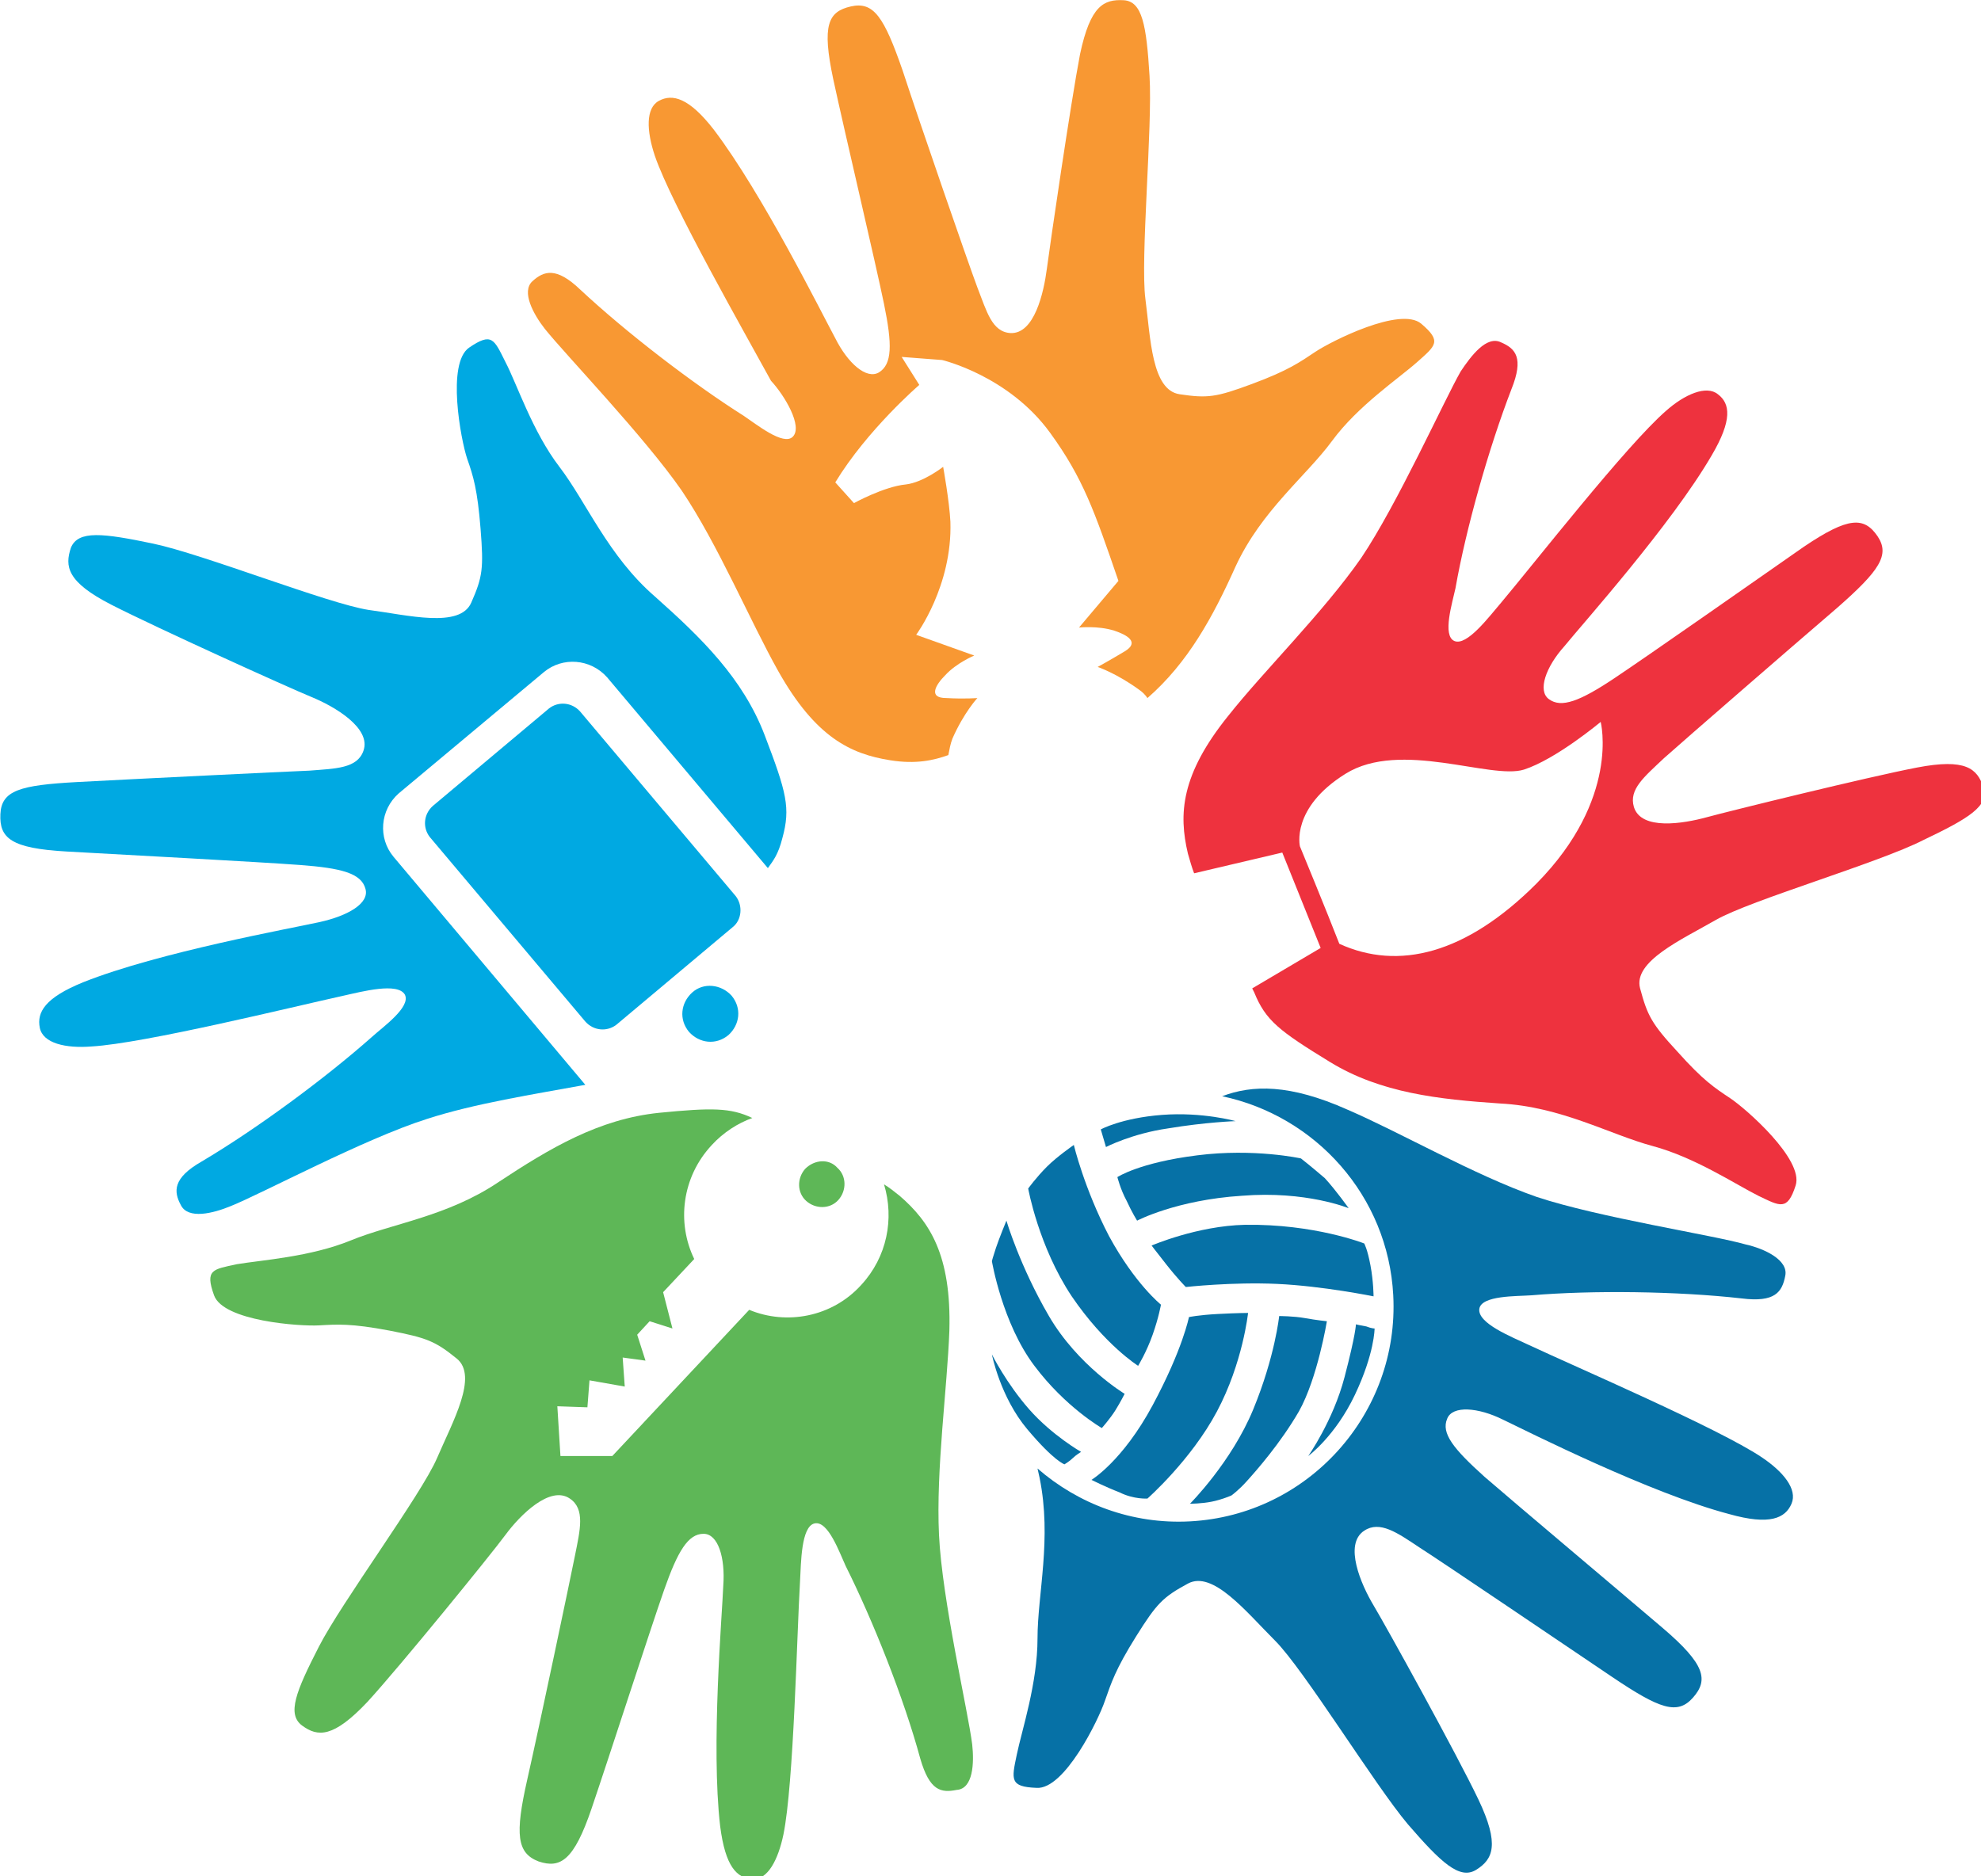
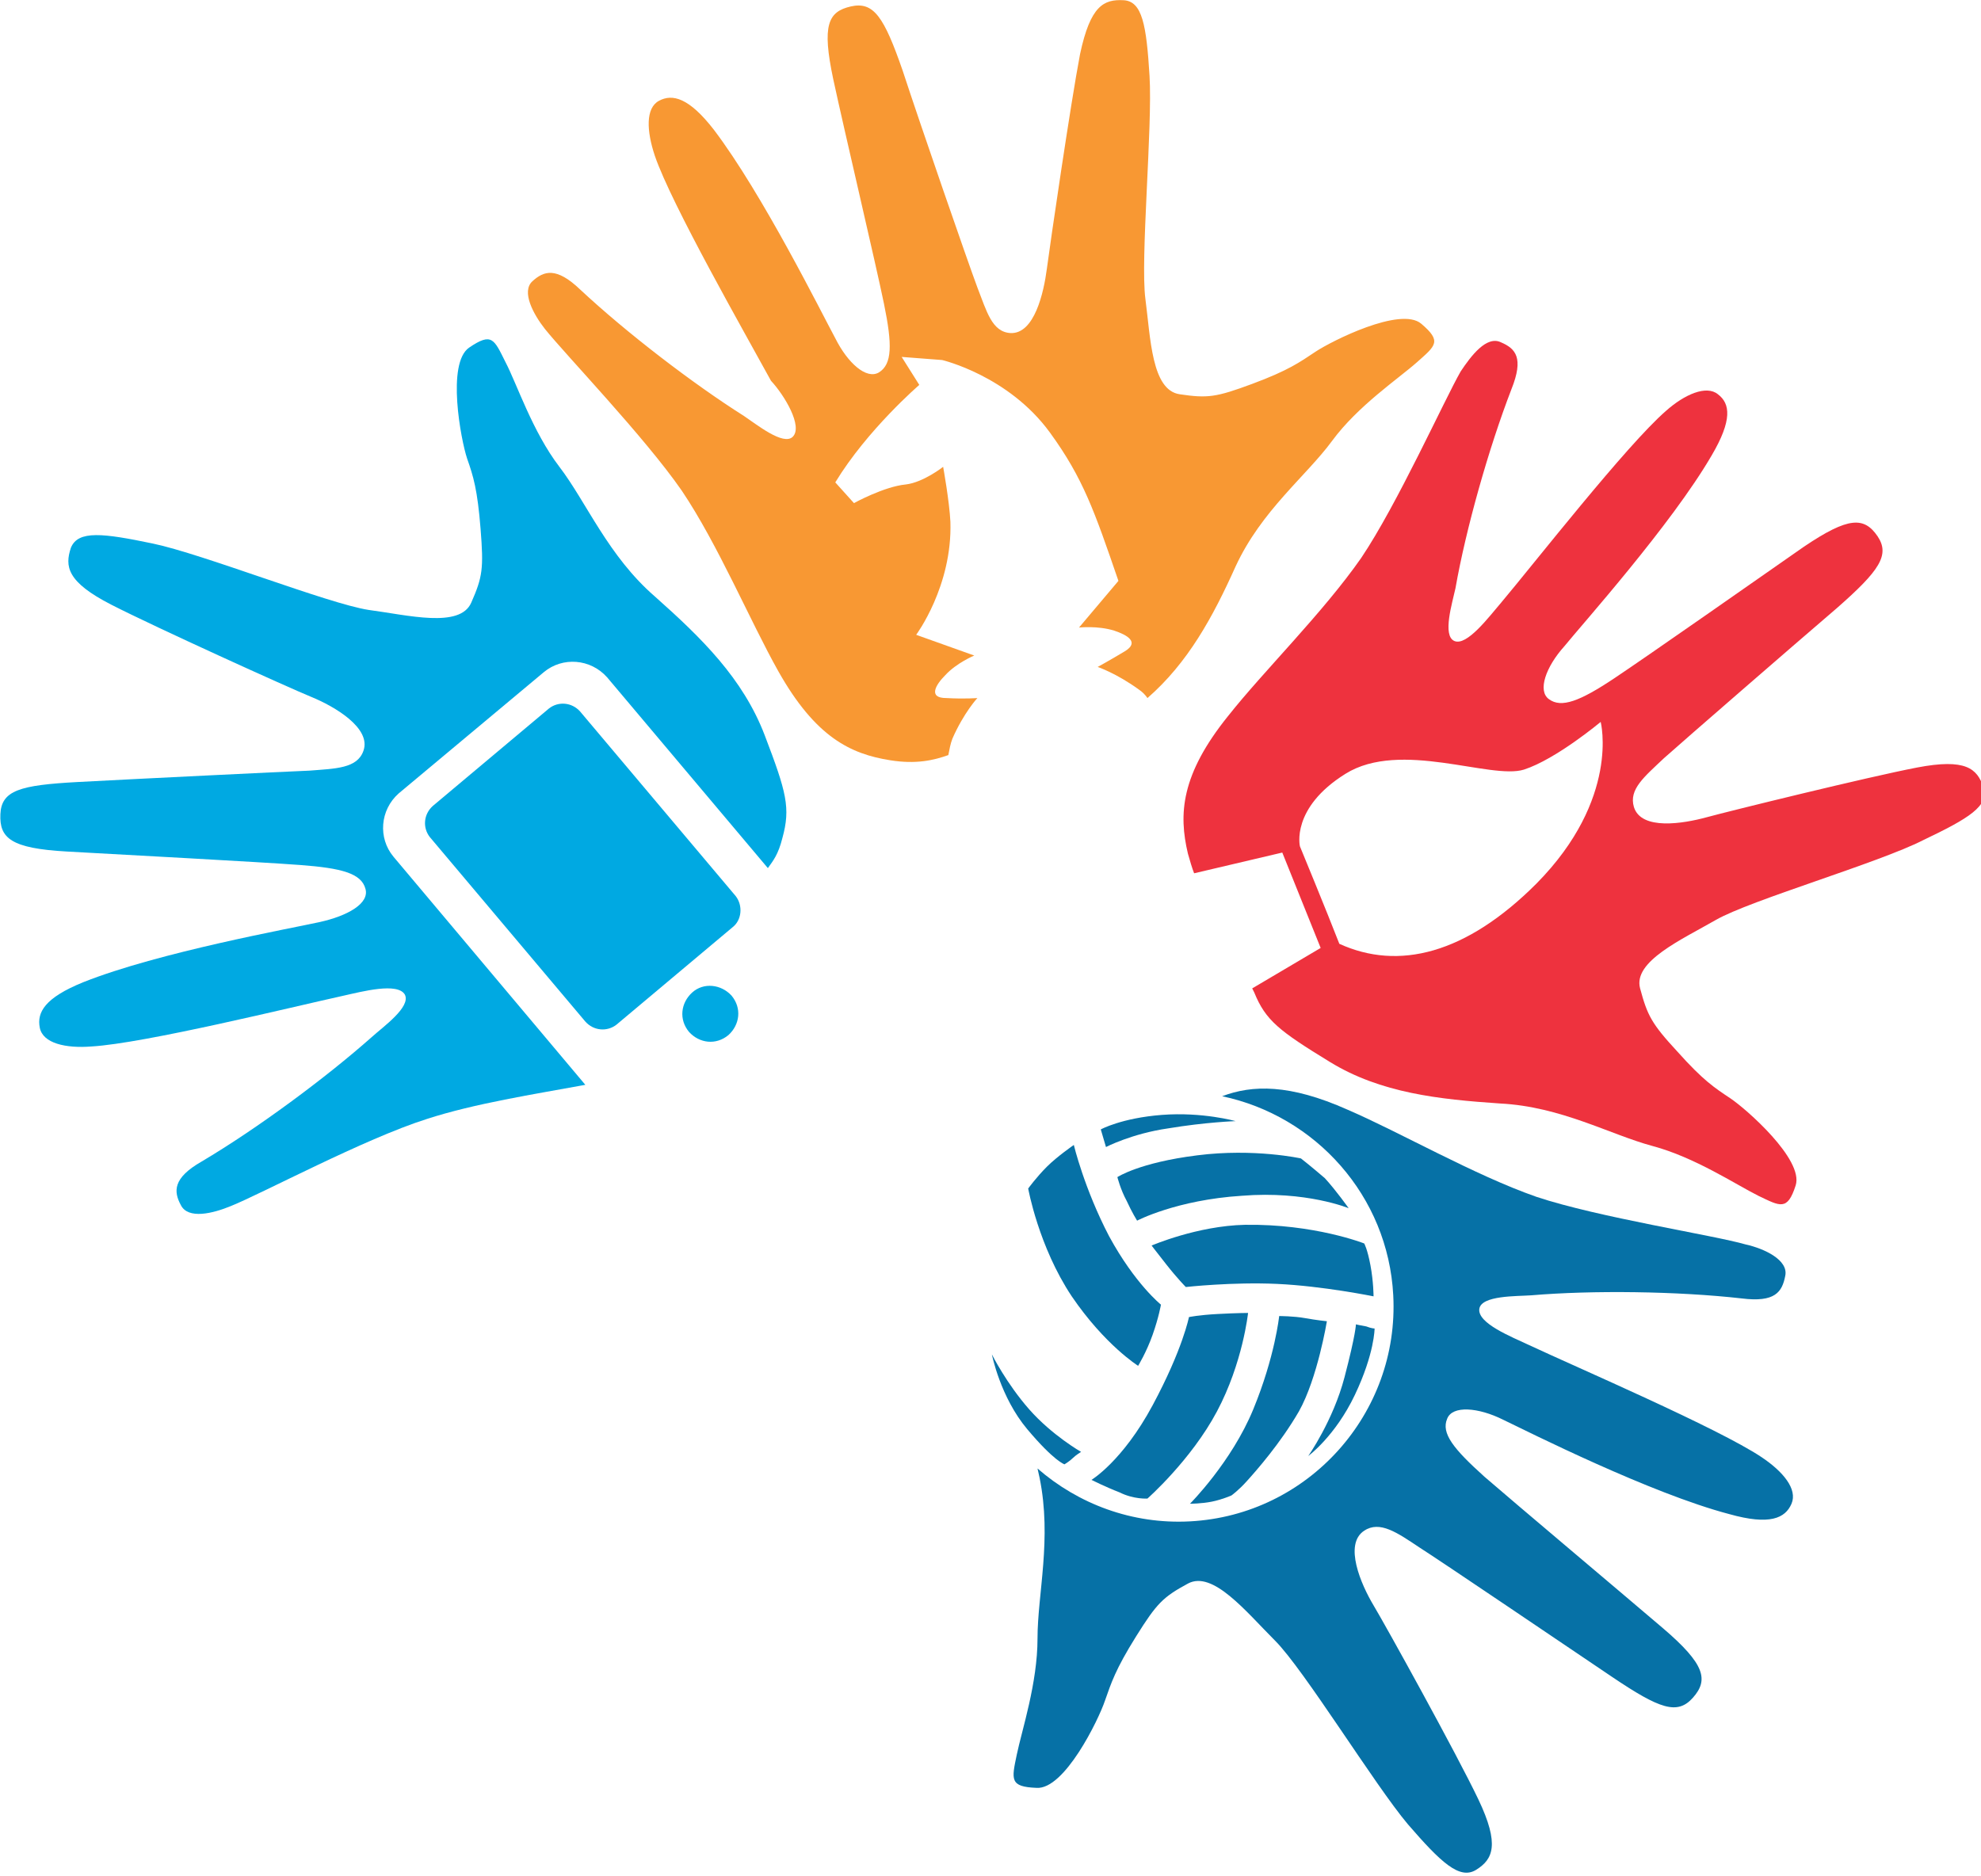
<svg xmlns="http://www.w3.org/2000/svg" id="svg8" version="1.1" viewBox="0 0 50.617 47.946" height="47.946mm" width="50.617mm">
  <defs id="defs2" />
  <g transform="translate(-53.04,-92.302)" id="layer1">
    <g transform="matrix(0.265,0,0,0.265,47.591,90.479)" id="g992">
      <g id="Layer_2">
</g>
      <g id="Layer_1">
        <path style="fill:#ee323e" class="st0" d="m 139,75.9 c -4.6,5.7 -4.8,9.5 -3.9,13.3 0.2,0.7 0.4,1.4 0.6,1.9 l 8.5,-2 3.7,9.2 -6.6,3.9 0.2,0.4 c 1.1,2.7 2.4,3.7 7.3,6.7 4.9,3 10.5,3.6 16.4,4 5.9,0.3 10.6,3 14.7,4.1 4.1,1.1 8,3.7 10.2,4.8 2.1,1 2.8,1.5 3.6,-1 0.8,-2.5 -4.8,-7.4 -6.3,-8.4 -1.5,-1 -2.6,-1.7 -5.1,-4.5 -2.5,-2.7 -2.9,-3.5 -3.6,-6.1 -0.7,-2.6 4,-4.7 7.3,-6.6 3.3,-1.9 15.7,-5.5 20,-7.7 4.4,-2.1 6.4,-3.3 5.8,-5.1 -0.6,-1.8 -1.7,-2.8 -6.4,-1.9 -4.7,0.9 -18.1,4.2 -20.3,4.8 -2.2,0.6 -6.3,1.3 -7,-1 -0.5,-1.7 1,-2.9 2.9,-4.7 1.9,-1.7 12.5,-10.9 16.7,-14.5 4.1,-3.6 5.1,-5.1 3.9,-6.9 -1.3,-1.9 -2.8,-1.9 -7.1,1 -4.3,3 -15,10.5 -18.3,12.7 -3.3,2.2 -5.1,2.9 -6.3,2 -1.1,-0.8 -0.3,-3.1 1.5,-5.1 1.7,-2.1 10.3,-11.7 14.2,-18.4 2,-3.4 1.8,-5 0.6,-5.9 -1.1,-0.9 -3.2,0 -5,1.6 -3.8,3.3 -12.7,14.7 -15.9,18.5 -1.2,1.4 -3.3,4.2 -4.5,3.7 -1.2,-0.5 -0.2,-3.7 0.1,-5.1 1,-5.7 3.2,-13.5 5.4,-19.2 1.2,-3 0.4,-3.9 -1,-4.5 -1.4,-0.7 -2.9,1.3 -3.9,2.8 -1.6,2.8 -6.1,12.8 -9.6,18 -3.7,5.3 -9.4,10.9 -12.8,15.2 z m 28.5,5.2 c 3.1,-1 7.4,-4.6 7.4,-4.6 0,0 1.9,7.4 -6.2,15.6 -6.8,6.8 -13.3,8.4 -19,5.8 -1.2,-3.1 -3.8,-9.4 -3.8,-9.4 0,0 -0.9,-3.7 4.4,-7 5.3,-3.3 14,0.6 17.2,-0.4 z" id="path818" />
        <path style="fill:#f89833" class="st1" d="m 86.3,54.2 c 3.5,5.2 6.6,12.6 9.3,17.4 3.6,6.4 7,8 10.8,8.6 2.5,0.4 4.2,0 5.6,-0.5 0.1,-0.5 0.2,-1.1 0.4,-1.6 1.1,-2.5 2.4,-3.9 2.4,-3.9 0,0 -1.2,0.1 -3,0 -1.8,0 -1,-1.3 -0.1,-2.2 1.1,-1.2 2.8,-1.9 2.8,-1.9 l -5.6,-2 c 0,0 3.5,-4.7 3.3,-10.9 -0.1,-2 -0.7,-5.3 -0.7,-5.3 0,0 -1.9,1.5 -3.6,1.7 -2.1,0.2 -5,1.8 -5,1.8 l -1.8,-2 c 3.1,-5.1 8.1,-9.4 8.1,-9.4 l -1.7,-2.7 3.9,0.3 c 0,0 6.4,1.5 10.4,7 3.2,4.4 4.3,7.6 6.6,14.3 l -3.8,4.5 c 0,0 1.8,-0.2 3.4,0.3 1.2,0.4 2.5,1.1 1,2 -1.5,0.9 -2.6,1.5 -2.6,1.5 0,0 1.8,0.6 4,2.2 0.3,0.2 0.6,0.5 0.8,0.8 3.9,-3.4 6.3,-7.8 8.5,-12.7 2.5,-5.4 6.8,-8.7 9.3,-12.1 2.5,-3.4 6.4,-6 8.2,-7.6 1.8,-1.6 2.4,-2 0.4,-3.7 -2,-1.7 -8.7,1.7 -10.2,2.7 -1.5,1 -2.6,1.8 -6.1,3.1 -3.5,1.3 -4.3,1.4 -7,1 -2.7,-0.4 -2.8,-5.4 -3.3,-9.2 -0.5,-3.8 0.7,-16.6 0.4,-21.5 -0.3,-4.9 -0.7,-7.2 -2.5,-7.3 -1.9,-0.1 -3.2,0.5 -4.2,5.2 -0.9,4.7 -2.9,18.4 -3.2,20.7 -0.3,2.3 -1.2,6.3 -3.5,6.2 -1.8,-0.1 -2.3,-2.1 -3.2,-4.4 -0.9,-2.4 -5.5,-15.7 -7.2,-20.9 -1.8,-5.2 -2.8,-6.7 -5,-6.2 -2.2,0.5 -2.8,1.8 -1.7,7 1.1,5.1 4.1,17.8 4.9,21.7 0.8,3.9 0.8,5.8 -0.5,6.6 -1.2,0.7 -3,-0.9 -4.2,-3.3 -1.3,-2.4 -7,-13.9 -11.7,-20.1 -2.4,-3.1 -4,-3.5 -5.3,-2.8 -1.3,0.7 -1.2,2.9 -0.4,5.3 1.6,4.7 8.8,17.3 11.2,21.7 C 96.2,45 98,48 97,49 96.1,49.9 93.5,47.8 92.3,47 87.4,43.9 81,39 76.5,34.8 74.2,32.6 73,33 71.9,34 c -1.1,1 0.1,3.2 1.2,4.6 2,2.5 9.6,10.4 13.2,15.6 z" id="path820" />
        <path style="fill:#00a9e2" class="st2" d="m 27,89 c 5.3,0.3 18.5,1 22.5,1.3 4,0.3 5.9,0.8 6.3,2.3 0.4,1.4 -1.7,2.6 -4.4,3.2 -2.7,0.6 -15.5,2.9 -22.8,5.8 -3.7,1.5 -4.5,2.9 -4.2,4.4 0.3,1.5 2.5,2 5,1.8 5.1,-0.3 19.3,-3.8 24.3,-4.9 1.8,-0.4 5.2,-1.3 5.9,-0.1 0.6,1.2 -2.1,3.1 -3.2,4.1 -4.4,3.9 -11,8.8 -16.4,12 -2.8,1.6 -2.7,2.9 -2,4.2 0.7,1.4 3.1,0.8 4.8,0.1 3,-1.2 12.9,-6.5 18.9,-8.4 4.6,-1.5 10.4,-2.4 15.3,-3.3 L 58.5,89.5 C 57,87.7 57.2,85 59,83.4 L 73,71.7 c 1.8,-1.5 4.5,-1.3 6.1,0.5 l 15.5,18.4 c 0.5,-0.7 1,-1.3 1.4,-2.9 0.8,-2.9 0.4,-4.4 -1.7,-9.9 -2.1,-5.5 -6.1,-9.4 -10.6,-13.4 -4.5,-3.9 -6.6,-9.1 -9.2,-12.5 -2.6,-3.4 -4.1,-8 -5.2,-10.1 -1.1,-2.2 -1.3,-2.9 -3.5,-1.4 -2.2,1.5 -0.8,8.9 -0.2,10.7 0.6,1.7 1,3 1.3,6.8 0.3,3.8 0.2,4.6 -0.9,7.1 -1.1,2.5 -6.1,1.2 -9.9,0.7 -3.9,-0.6 -16,-5.4 -20.8,-6.4 -4.8,-1 -7.2,-1.3 -7.9,0.4 -0.6,1.8 -0.4,3.3 3.9,5.5 4.3,2.2 17.1,8 19.3,8.9 2.2,0.9 5.8,3 5,5.2 C 55,81 52.9,81 50.4,81.2 47.9,81.3 33.6,82 28,82.3 c -5.5,0.3 -7.3,0.8 -7.4,3.1 -0.1,2.3 1,3.3 6.4,3.6 z" id="path822" />
        <path style="fill:#00a9e2" class="st2" d="m 91.5,93.3 -15,-17.8 c -0.8,-0.9 -2.1,-1 -3,-0.3 l -11.2,9.4 c -0.9,0.8 -1,2.1 -0.3,3 l 15,17.8 c 0.8,0.9 2.1,1 3,0.3 l 11.2,-9.4 c 0.9,-0.7 1,-2.1 0.3,-3 z" id="path824" />
        <path style="fill:#00a9e2" class="st2" d="m 87.3,102.6 c -1.1,1 -1.3,2.6 -0.3,3.8 1,1.1 2.6,1.3 3.8,0.3 1.1,-1 1.3,-2.6 0.3,-3.8 -1,-1.1 -2.7,-1.3 -3.8,-0.3 z" id="path826" />
        <path style="fill:#0671a6" class="st3" d="m 127.1,170.9 c 0.6,-1.7 1,-3 3,-6.2 2,-3.2 2.6,-3.8 5,-5.1 2.4,-1.3 5.6,2.7 8.4,5.5 2.8,2.8 9.6,13.9 12.8,17.7 3.2,3.7 5,5.4 6.6,4.4 1.6,-1 2.3,-2.4 0.2,-6.8 -2.1,-4.4 -8.9,-16.7 -10.1,-18.7 -1.2,-2 -2.9,-5.9 -0.9,-7.2 1.5,-1 3.2,0.2 5.3,1.6 2.2,1.4 14,9.4 18.6,12.5 4.6,3.1 6.3,3.7 7.8,2 1.5,-1.7 1.2,-3.2 -2.9,-6.7 -4.1,-3.5 -14.2,-12 -17.2,-14.6 -3,-2.7 -4.2,-4.2 -3.6,-5.6 0.5,-1.3 3,-1.1 5.4,0.1 2.5,1.2 14.2,7.1 21.8,9.1 3.9,1.1 5.4,0.4 6,-1 0.6,-1.4 -0.8,-3.1 -2.9,-4.5 -4.2,-2.8 -17.7,-8.6 -22.4,-10.8 -1.7,-0.8 -5,-2.1 -4.8,-3.5 0.2,-1.3 3.6,-1.2 5,-1.3 5.9,-0.5 14.1,-0.4 20.3,0.3 3.2,0.4 3.9,-0.6 4.2,-2.2 0.3,-1.5 -2,-2.6 -3.8,-3 -3.1,-0.9 -14.2,-2.6 -20.2,-4.6 -6,-2.1 -13.1,-6.2 -18.2,-8.4 -5.6,-2.5 -9.2,-2.4 -12.1,-1.3 9,1.9 16,9.6 16.5,19.2 0.6,11.4 -8.2,21.2 -19.6,21.8 -5.6,0.3 -10.8,-1.7 -14.7,-5.1 l 0.2,0.9 c 1.2,5.9 -0.2,11.2 -0.2,15.5 0,4.3 -1.5,8.8 -2,11.2 -0.5,2.4 -0.7,3.1 1.9,3.2 2.7,0.2 6,-6.6 6.6,-8.4 z" id="path828" />
        <path style="fill:#0671a6" class="st3" d="m 132.6,114.4 c -3.9,0.3 -5.9,1.4 -5.9,1.4 l 0.5,1.7 c 0,0 2.5,-1.3 6,-1.8 3.6,-0.6 6.5,-0.7 6.5,-0.7 0,0 -3.2,-0.9 -7.1,-0.6 z" id="path830" />
        <path style="fill:#0671a6" class="st3" d="m 146,118.6 c 0,0 -4.5,-1 -10,-0.3 -5.6,0.7 -7.7,2.1 -7.7,2.1 0,0 0.3,1.2 0.9,2.3 0.5,1.1 1,1.9 1,1.9 0,0 3.8,-2 10.1,-2.4 6.2,-0.5 10.3,1.2 10.3,1.2 0,0 -1.2,-1.7 -2.3,-2.9 -1.4,-1.2 -2.3,-1.9 -2.3,-1.9 z" id="path832" />
        <path style="fill:#0671a6" class="st3" d="m 152.1,126.8 c 0,0 -4.8,-1.9 -11.5,-1.8 -4.6,0.1 -9,2 -9,2 0,0 0.3,0.4 1.4,1.8 1.1,1.4 1.9,2.2 1.9,2.2 0,0 4.5,-0.5 8.8,-0.3 4.4,0.2 9.3,1.2 9.3,1.2 0,0 0,-1.4 -0.3,-3 -0.3,-1.6 -0.6,-2.1 -0.6,-2.1 z" id="path834" />
        <path style="fill:#0671a6" class="st3" d="m 130.3,138.6 c 0,0 0.8,-1.3 1.4,-3 0.6,-1.7 0.8,-2.9 0.8,-2.9 0,0 -2.5,-2 -5,-6.6 -2.4,-4.6 -3.4,-8.8 -3.4,-8.8 0,0 -1.6,1.1 -2.6,2.1 -1,1 -1.8,2.1 -1.8,2.1 0,0 1,5.6 4.2,10.4 3.2,4.7 6.4,6.7 6.4,6.7 z" id="path836" />
-         <path style="fill:#0671a6" class="st3" d="m 128.1,142.9 c 0.5,-0.8 0.9,-1.6 0.9,-1.6 0,0 -4.5,-2.7 -7.3,-7.5 -2.8,-4.8 -4.1,-9.2 -4.1,-9.2 0,0 -0.7,1.7 -1,2.6 -0.3,0.9 -0.4,1.3 -0.4,1.3 0,0 1,6 4.1,10.1 3,4 6.5,6 6.5,6 0,0 0.8,-0.9 1.3,-1.7 z" id="path838" />
        <path style="fill:#0671a6" class="st3" d="m 119.8,142.8 c -2.2,-2.5 -3.6,-5.3 -3.6,-5.3 0,0 0.8,4.1 3.4,7.2 2.6,3.1 3.6,3.4 3.6,3.4 0,0 0.5,-0.3 0.8,-0.6 0.3,-0.3 0.8,-0.6 0.8,-0.6 0,0 -2.8,-1.6 -5,-4.1 z" id="path840" />
        <path style="fill:#0671a6" class="st3" d="m 131.2,151.4 c 0,0 4.2,-3.7 6.7,-8.4 2.5,-4.7 3,-9.5 3,-9.5 0,0 -1,0 -2.9,0.1 -1.9,0.1 -2.8,0.3 -2.8,0.3 0,0 -0.6,3.1 -3.5,8.5 -2.9,5.4 -5.9,7.2 -5.9,7.2 0,0 1.4,0.7 2.7,1.2 1.4,0.7 2.7,0.6 2.7,0.6 z" id="path842" />
        <path style="fill:#0671a6" class="st3" d="m 139.3,151.1 c 0,0 0.7,-0.5 1.5,-1.4 0.9,-1 3.2,-3.6 5,-6.7 1.8,-3.2 2.7,-8.7 2.7,-8.7 0,0 -1,-0.1 -2.1,-0.3 -1.1,-0.2 -2.5,-0.2 -2.5,-0.2 0,0 -0.4,3.9 -2.5,9 -2.1,5.1 -6.1,9.1 -6.1,9.1 0,0 1.1,0 2.1,-0.2 1,-0.2 1.9,-0.6 1.9,-0.6 z" id="path844" />
        <path style="fill:#0671a6" class="st3" d="m 151.2,141.4 c 1.9,-4 1.9,-6.4 1.9,-6.4 0,0 -0.3,0 -0.8,-0.2 -0.6,-0.1 -1,-0.2 -1,-0.2 0,0 0,0.9 -1.1,5.1 -1.1,4.2 -3.5,7.6 -3.5,7.6 0,0 2.6,-1.9 4.5,-5.9 z" id="path846" />
-         <path style="fill:#5eb757" class="st4" d="m 98.2,119.6 c -0.8,0.9 -0.8,2.3 0.1,3.1 0.9,0.8 2.3,0.8 3.1,-0.1 0.8,-0.9 0.8,-2.3 -0.1,-3.1 -0.8,-0.9 -2.2,-0.8 -3.1,0.1 z" id="path848" />
-         <path style="fill:#5eb757" class="st4" d="m 114.3,175.1 c -0.4,-3.2 -2.9,-13.9 -3.2,-20.2 -0.3,-6.3 0.8,-14.2 1,-19.7 0.2,-7.3 -1.9,-10.5 -4.8,-13 -0.5,-0.4 -1,-0.8 -1.5,-1.1 1,3.3 0.3,7 -2.2,9.7 -2.8,3.1 -7.2,3.9 -10.8,2.4 l -13.2,14.1 h -5 l -0.3,-4.8 2.9,0.1 0.2,-2.6 3.4,0.6 -0.2,-2.8 2.2,0.3 -0.8,-2.5 1.2,-1.3 2.2,0.7 -0.9,-3.5 3,-3.2 c -1.7,-3.5 -1.2,-7.9 1.7,-11 1.1,-1.2 2.5,-2.1 3.9,-2.6 -2.1,-1 -3.9,-1 -9,-0.5 -5.8,0.6 -10.5,3.4 -15.5,6.7 -4.9,3.3 -10.3,4 -14.2,5.6 -3.9,1.6 -8.6,1.9 -11,2.3 -2.3,0.5 -3.1,0.5 -2.2,3 0.9,2.5 8.3,3 10.1,2.9 1.8,-0.1 3.1,-0.2 6.8,0.5 3.6,0.7 4.4,1 6.5,2.7 2.1,1.7 -0.4,6.1 -1.9,9.6 -1.5,3.5 -9.2,13.9 -11.4,18.2 -2.2,4.3 -3.1,6.5 -1.6,7.6 1.5,1.1 3,1.2 6.3,-2.3 3.2,-3.5 11.9,-14.2 13.3,-16.1 1.4,-1.9 4.3,-4.8 6.2,-3.5 1.5,1 1,3 0.5,5.5 -0.5,2.5 -3.4,16.3 -4.6,21.6 -1.2,5.3 -1,7.1 1.1,7.9 2.1,0.7 3.4,-0.1 5.1,-5.1 1.7,-5 5.7,-17.4 7,-21.1 1.3,-3.7 2.3,-5.4 3.8,-5.4 1.4,0 2.1,2.3 1.9,5 -0.1,2.7 -1.2,15.5 -0.3,23.2 0.5,3.9 1.6,5 3.1,5.1 1.5,0.1 2.5,-1.9 3,-4.3 1,-4.9 1.3,-19.4 1.6,-24.4 0.1,-1.8 0.1,-5.3 1.4,-5.6 1.3,-0.3 2.4,2.8 3,4.1 2.6,5.2 5.6,12.7 7.2,18.6 0.9,3.1 2,3.3 3.5,3 1.6,-0.1 1.7,-2.6 1.5,-4.4 z" id="path850" />
      </g>
    </g>
  </g>
  <style type="text/css" id="style815">
	.st0{fill:#EE323E;}
	.st1{fill:#F89833;}
	.st2{fill:#00A9E2;}
	.st3{fill:#0671A6;}
	.st4{fill:#5EB757;}
	.st5{fill:#FFFFFF;}
</style>
</svg>